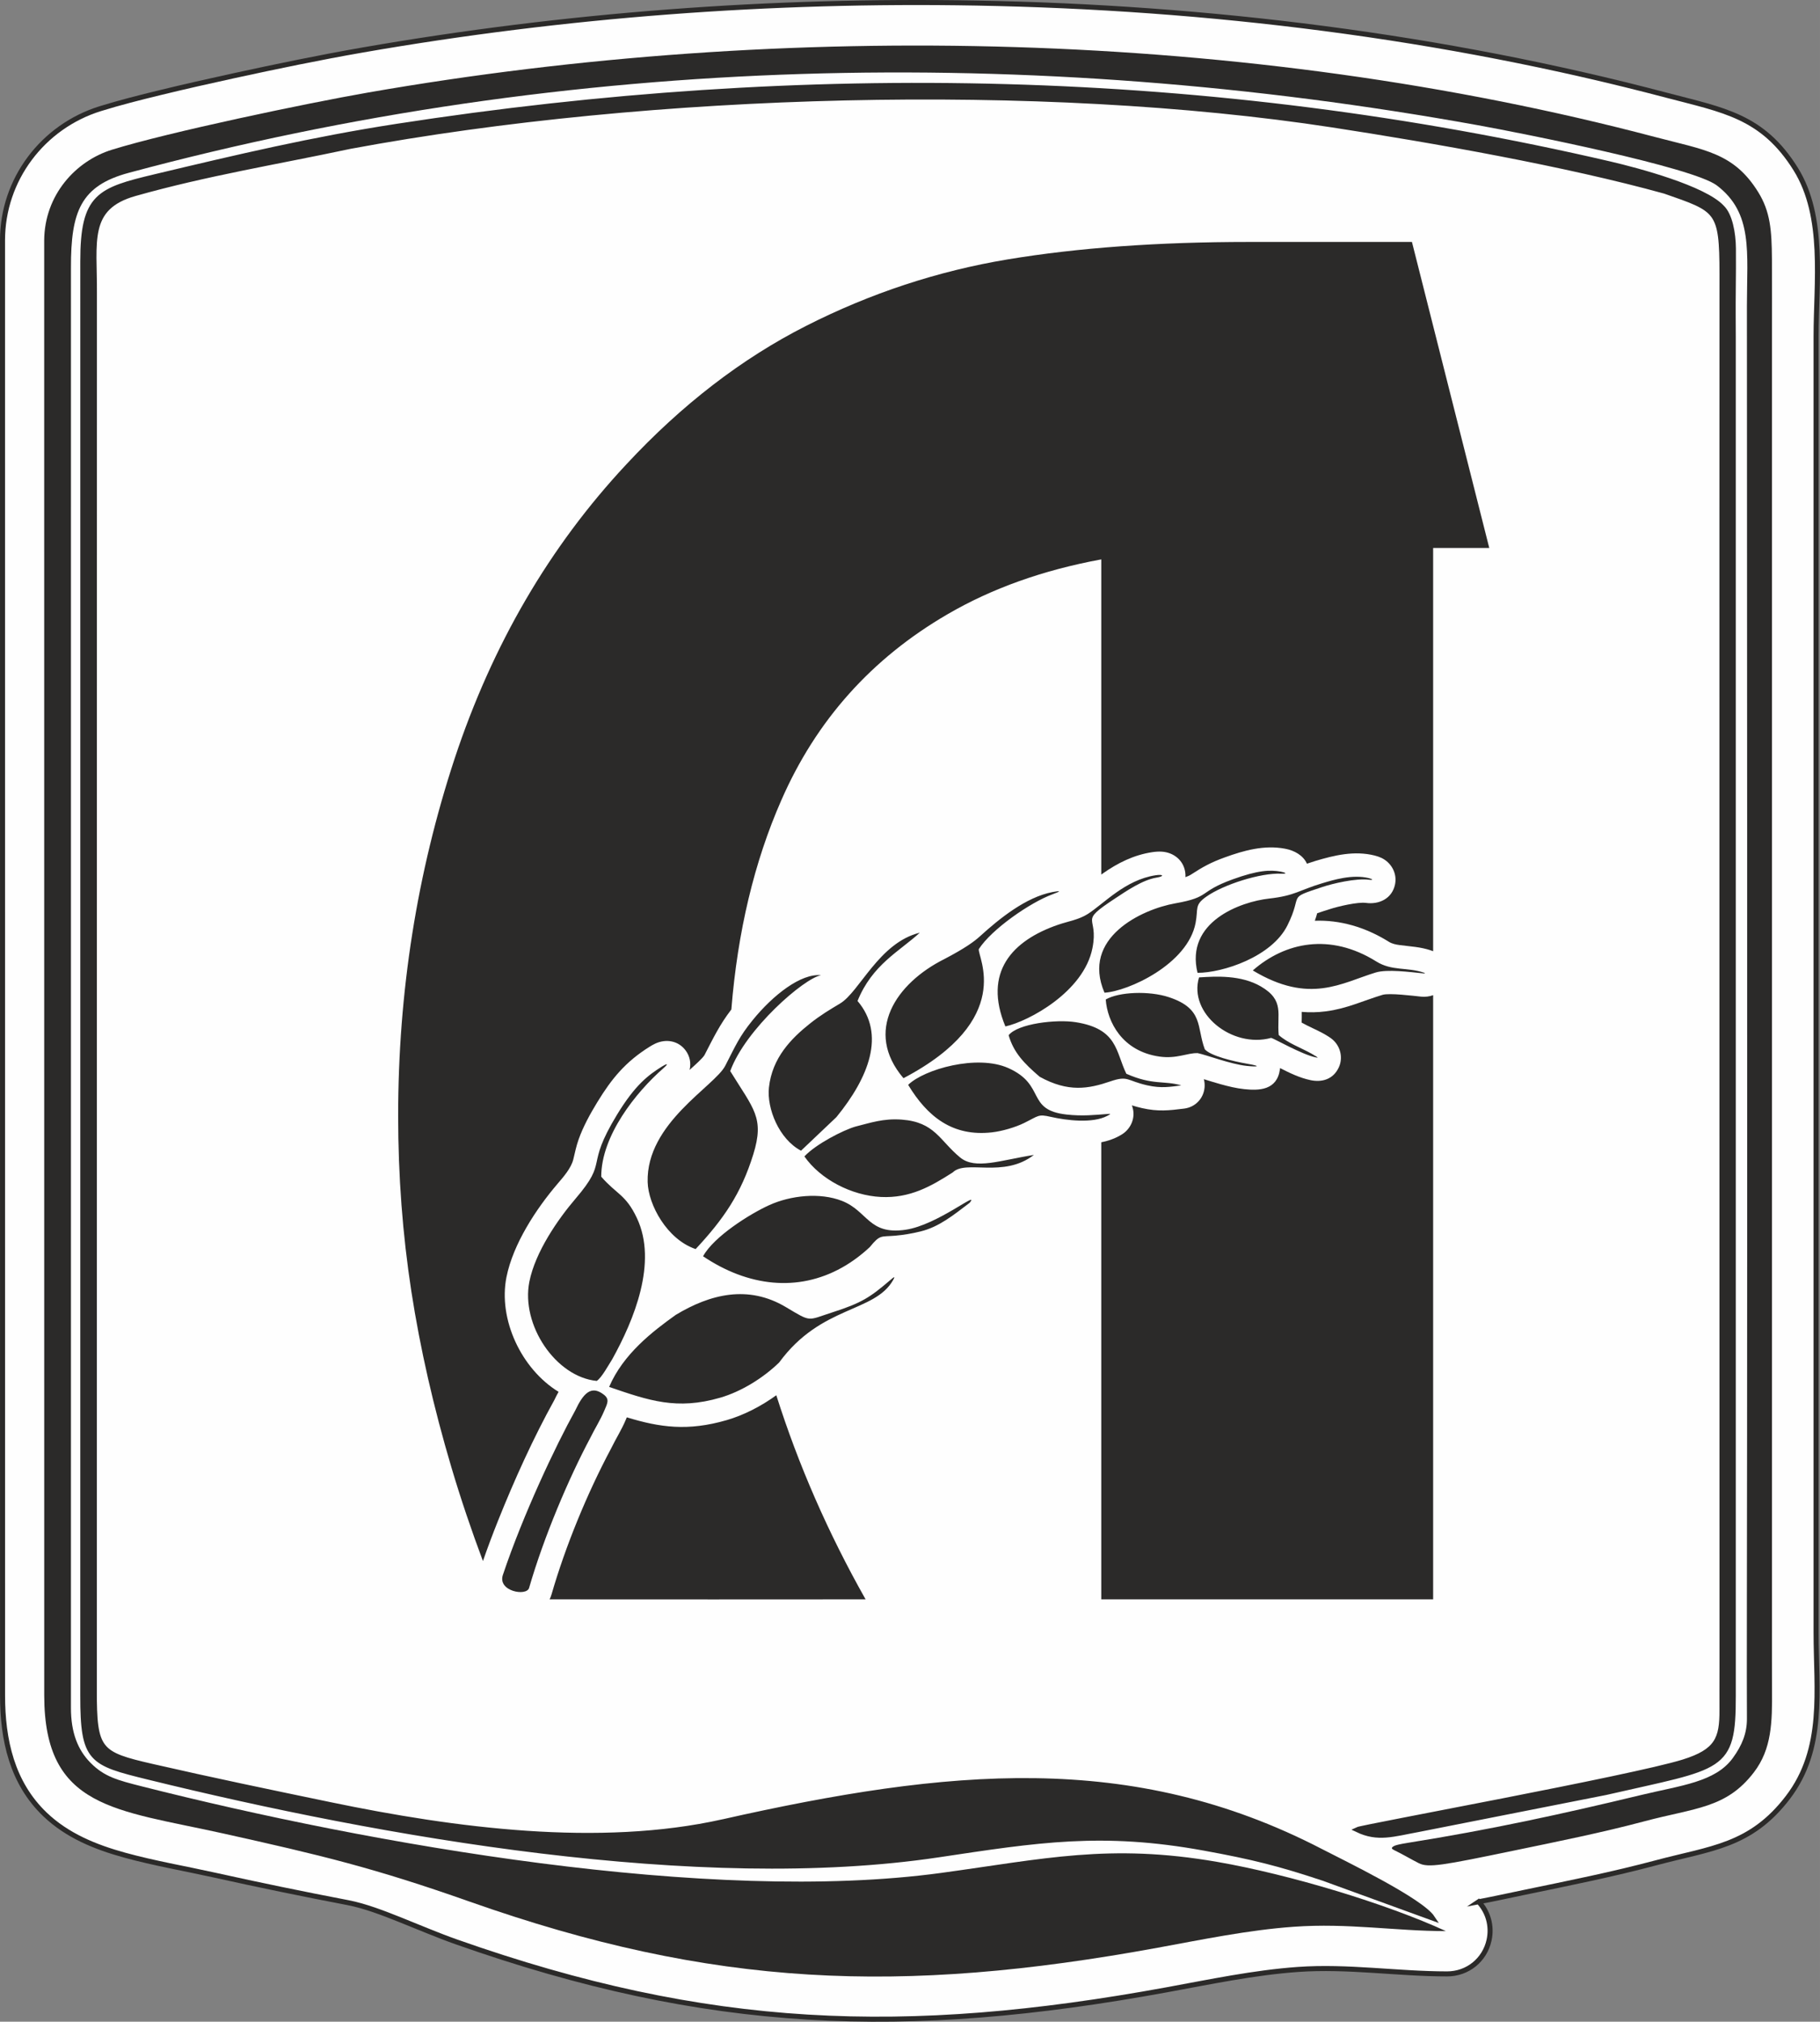
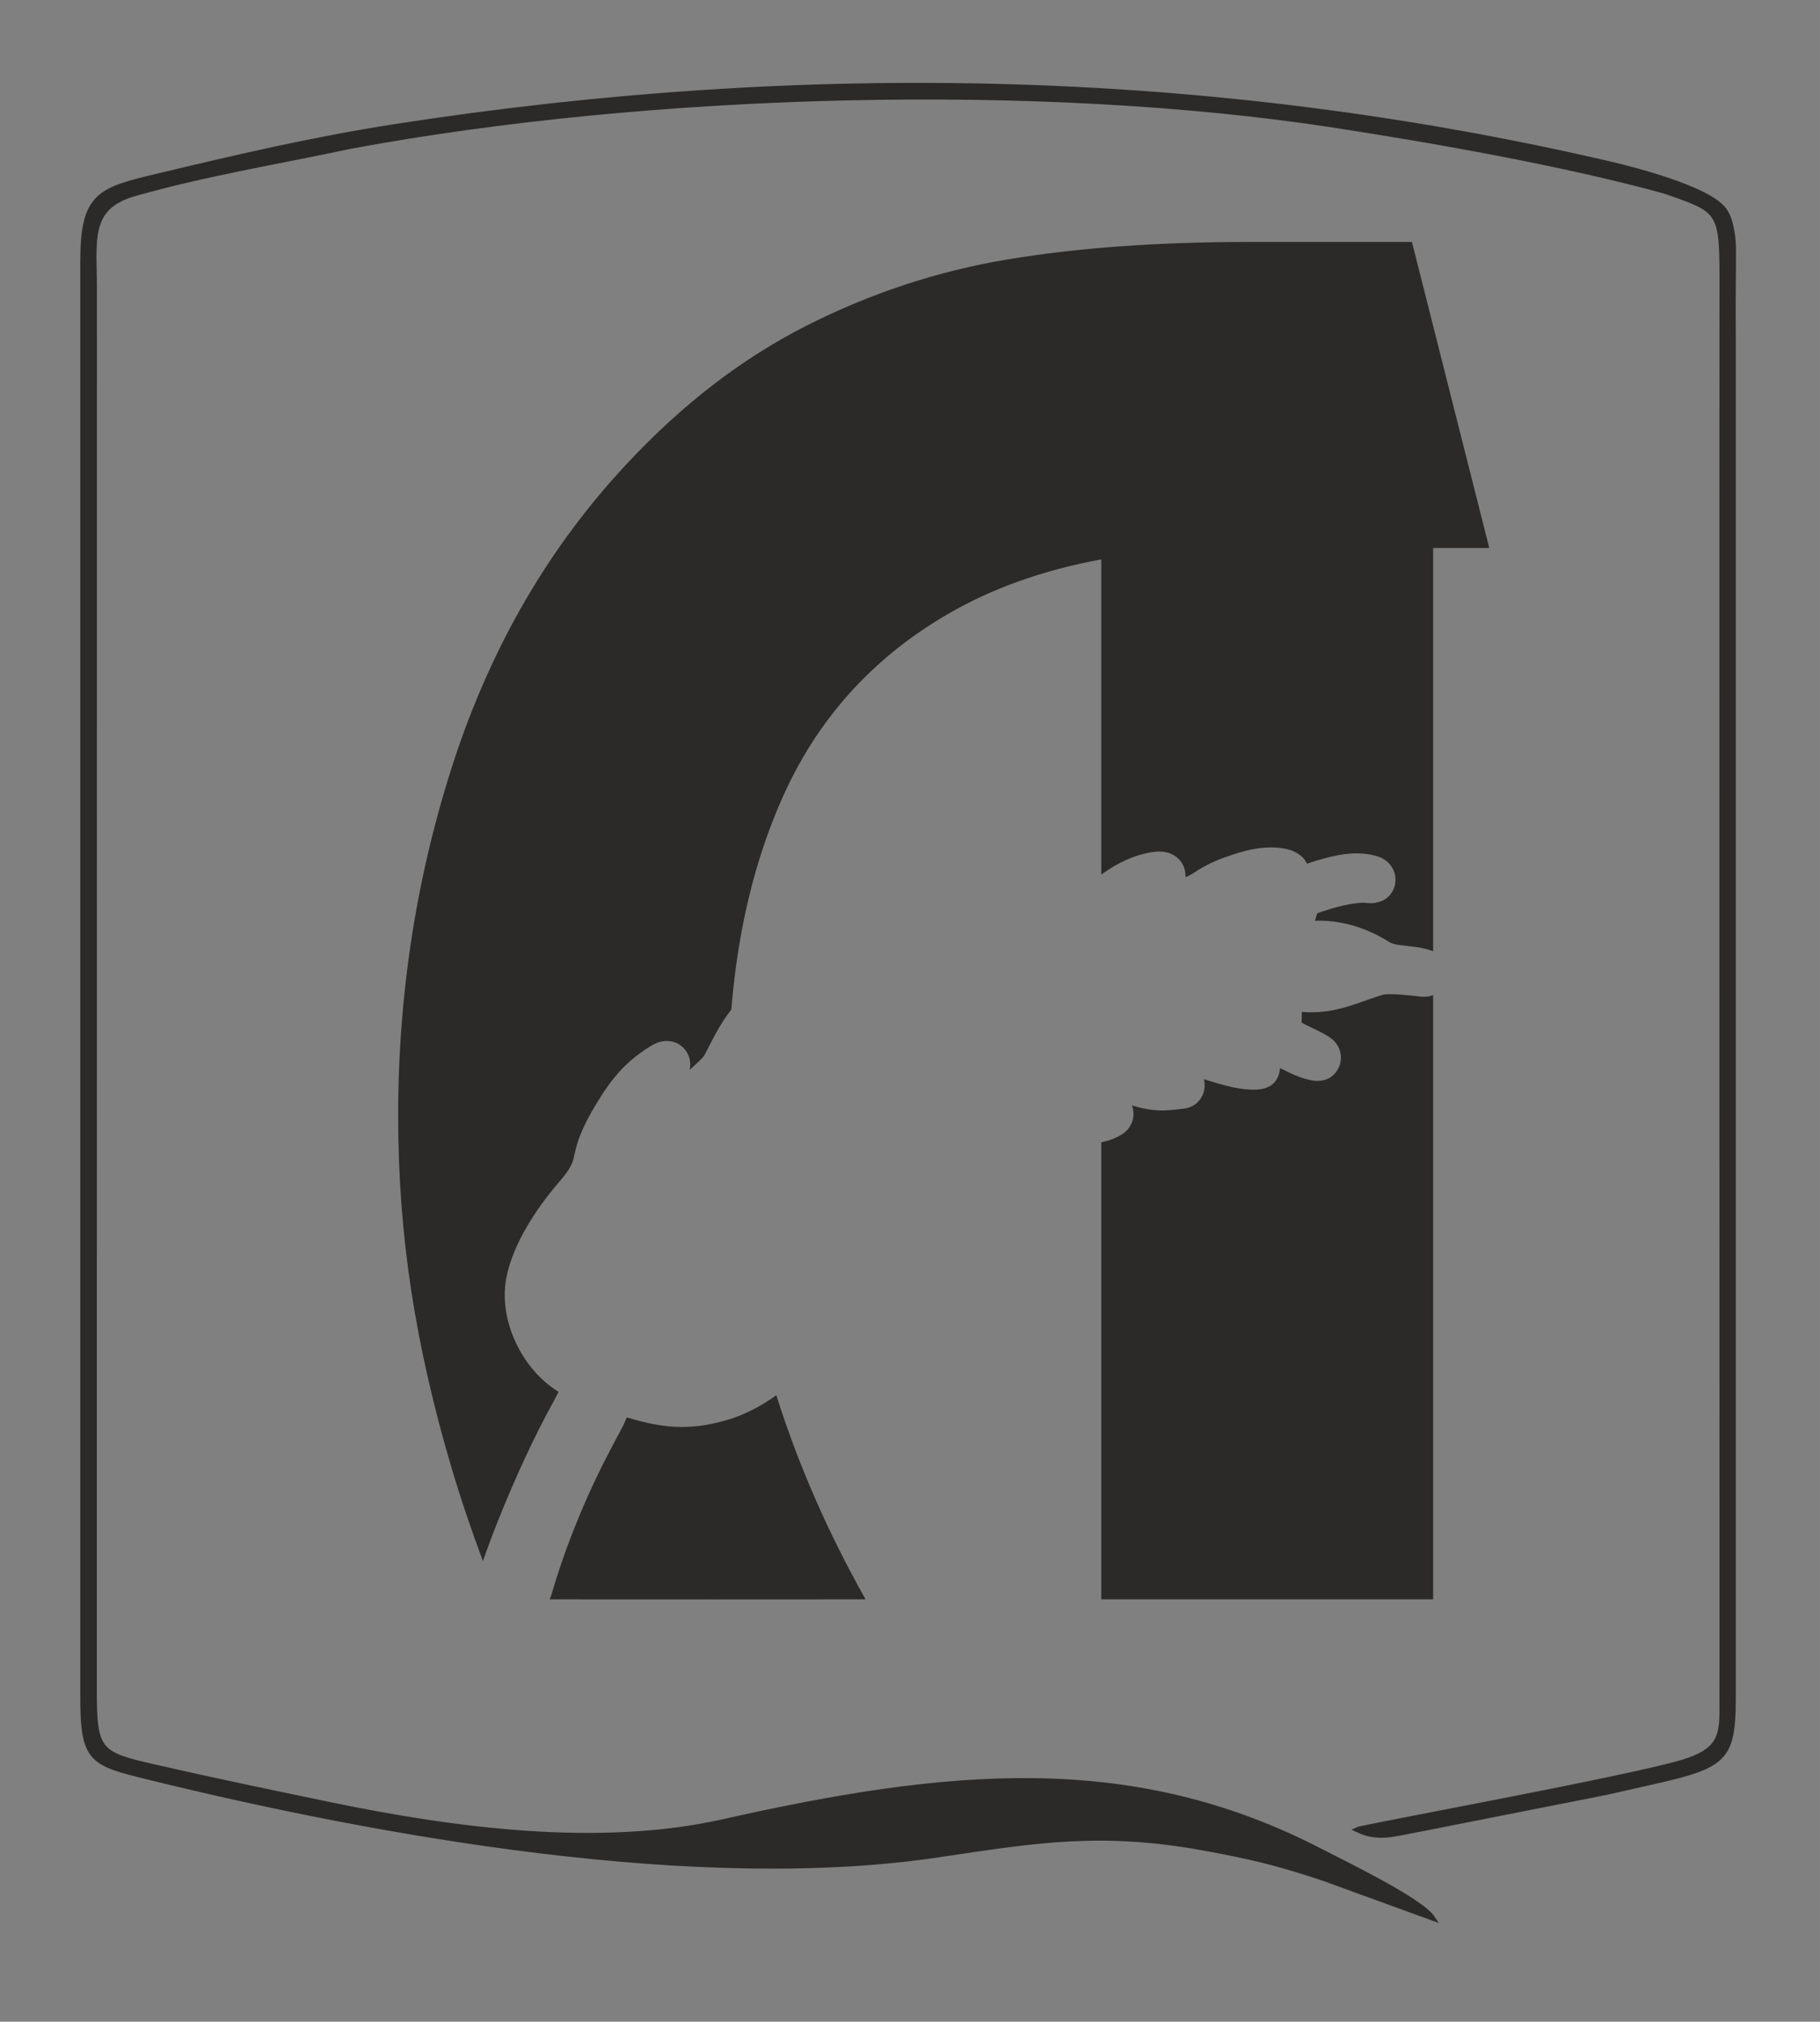
<svg xmlns="http://www.w3.org/2000/svg" xml:space="preserve" width="72.289mm" height="80.287mm" style="shape-rendering:geometricPrecision; text-rendering:geometricPrecision; image-rendering:optimizeQuality; fill-rule:evenodd; clip-rule:evenodd" viewBox="0 0 6635.99 7370.22">
  <rect x="0" y="0" width="6635.99" height="7370.22" fill="#808080" stroke="none" />
  <defs>
    <style type="text/css">  .str0 {stroke:#2B2A29;stroke-width:18.36;stroke-miterlimit:22.926} .fil0 {fill:#FEFEFE} .fil1 {fill:#2B2A29} .fil2 {fill:#2B2A29;fill-rule:nonzero}  </style>
  </defs>
  <g id="Слой_x0020_1">
-     <path class="fil0 str0" d="M5391.49 6933c34.17,36.52 49.22,88.04 37.86,139.95 -15.89,72.63 -78.48,122.99 -152.83,122.98 -181.74,-0.01 -362.03,-29.18 -543.82,-16.24 -160.62,11.44 -321.24,45.46 -479.44,74.38 -953.71,174.33 -1671.25,149.03 -2589.81,-175.01 -68.75,-24.25 -136.05,-53.32 -203.81,-80.23 -59.83,-23.76 -127.75,-50.48 -191,-62.61 -161.9,-31.05 -323.41,-64.19 -484.32,-99.98 -109.53,-24.35 -221.82,-43.42 -329.88,-73.23 -106.5,-29.38 -209.19,-70.85 -290.3,-148.35 -120.51,-115.14 -154.83,-272.4 -154.84,-433.49l-0.13 -5305.14c0,-221.39 146.46,-414.73 356.92,-480 71.11,-22.05 144.24,-40.46 216.57,-58.08 89.72,-21.87 179.86,-42.25 270.09,-61.88 155.21,-33.75 312.02,-66.32 468.5,-93.6 737,-128.46 1491.03,-184.88 2238.93,-171.3 845.65,15.34 1700.25,120.5 2518.66,336.56 203.57,53.74 347.97,74.58 468.87,269.08 108.06,173.85 74.01,412.82 74.01,608.7 0,1575.57 0,3151.15 0,4726.72 0,208.72 33.67,422.3 -103.35,601.1 -136.11,177.6 -280.58,184.27 -479.44,237.4 -158.64,42.38 -320.14,74.71 -480.89,108.02 -54.45,11.28 -110.57,23.64 -166.57,34.27z" />
-     <path class="fil1" d="M5272.03 7039.96c-217.26,-99.88 -570.1,-206.69 -834.17,-252.43 -393.02,-68.08 -631.97,-10.8 -1006.21,40.25 -843.2,114.99 -2078.56,-103.79 -2914.36,-315.5 -89.2,-22.58 -136.89,-35.03 -187.21,-85.87 -45.72,-46.17 -71.62,-109.08 -71.45,-201.13 0.02,-1750.03 0.03,-3500.05 0.06,-5250.08 -0.31,-203.64 35.2,-297.89 210.26,-345.02 1615.5,-434.87 3286.55,-468.47 4920.1,-173.61 166.85,30.11 783.3,153.02 870.71,219.39 133.07,101.05 109.76,242.91 109.76,439.32 0,123.85 2.36,3374.83 -0.08,4693.64 -0.44,237.89 -0.23,374.25 0.13,456 0.22,52.94 -17.12,96.87 -51.54,144.16 -63.95,87.84 -189.44,99.78 -333.45,134.48 -292.26,70.42 -553.83,127.18 -849.56,174.28 -33.99,5.43 -47.12,9.02 -52.74,12.21 -11.36,6.44 -7.98,10.34 0.98,14.69 33.36,16.19 60.46,32.79 89.67,47.51 34.88,17.57 84.68,8.53 348.89,-46.23 157.8,-32.72 321.42,-65.68 472.25,-105.98 186.96,-49.95 299.78,-46.97 400.82,-178.83 65.45,-85.39 66.95,-183.29 66.22,-300.68 -0.39,-62.98 -0.3,-141.02 -0.3,-207.84 0,-192.6 0,-4534.13 0,-4726.73 0,-75.02 0.51,-197.05 -0.06,-281.85 -0.72,-105.75 -6.15,-173.1 -50.38,-244.26 -89.26,-143.6 -195.23,-152.72 -375.94,-200.42 -1486.43,-392.4 -3170.05,-427.46 -4690.79,-162.38 -226.22,39.43 -729.42,144.89 -935.69,208.86 -131.57,40.8 -245.66,164.54 -246.83,330.57 0.05,1768.38 0.09,3536.77 0.14,5305.15 0.63,412.27 260.57,415.19 652.53,502.37 357.77,79.56 549.52,125.33 897.22,247.99 889.04,313.64 1572.06,340.02 2509.62,168.64 161.04,-29.43 330.85,-64.73 496.47,-76.52 199.63,-14.21 370.64,15.84 554.94,15.84z" />
    <path class="fil1 str0" d="M2636.32 6641.27c-451.75,101.4 -980.6,31.53 -1431.93,-62.19 -216.61,-44.98 -429.75,-89.14 -648.62,-139.35 -195.92,-44.94 -212.31,-57.33 -211.9,-279.89l0.33 -5089.11c1.46,-189.89 -32.32,-314.26 147.58,-365.09 260.58,-73.73 518.06,-115.28 784.4,-172.02 1098.89,-204.21 2522.53,-240.77 3581.34,-78.27 369.98,56.78 853.13,141.97 1213.02,241.74 192.96,67.41 208.09,67.5 208.09,301.91 -0.61,319.78 0.04,4753.84 0.04,5073.61 0,63.87 -0.44,116.4 -0.11,160.64 0.8,105.64 -17.52,151.74 -140.68,190.11 -186.87,58.21 -1170.08,237.22 -1189.38,246.74 75.66,36.4 130.77,16.27 224.14,-0.75l682.15 -134.71c425.31,-97.6 465.64,-79.21 465,-352.99l-0.02 -4955.68c0,-48.35 -0.82,-94.18 0.02,-174.67 0.5,-50.45 0.91,-97.63 0.5,-144.61 -0.5,-57.75 -12.92,-122.65 -41.6,-150.27 -64.84,-70.07 -305.63,-134.73 -409.92,-158.98 -1456.3,-338.48 -2934.77,-366.72 -4421.97,-136.85 -308.08,47.62 -579.51,111.74 -880.04,183.35 -205.78,49.04 -265.1,68.98 -264.87,309.48l-0.03 5228.24c-0.27,236.39 29.73,245.49 238.81,296.88 853.56,209.76 2007.89,414.07 2880.18,283.47 361.53,-54.13 596.18,-92.7 970.82,-24.38 174.83,31.88 271.6,55.9 433.45,109.79l398.09 144.84c-42.24,-64.22 -325.56,-201.01 -408.35,-243.86 -691.08,-357.69 -1357.5,-291.4 -2178.58,-107.1z" />
    <path class="fil2" d="M3156.1 5830.51c-387.82,0.57 -702.53,0.14 -1152.15,0.03 2.77,-5.56 5.11,-11.56 6.99,-18 51.25,-177.29 130.1,-368.54 216.7,-531.07 0.48,-0.9 0.87,-1.67 1.32,-2.6 17.05,-34.84 37.71,-67 52.79,-103.08 1.27,-3 2.49,-5.93 3.69,-8.81 120.8,36.85 222.5,51.25 364.27,10.13 62.5,-18.14 125.54,-50.67 180.83,-90.67 80.62,254.46 189.14,502.49 325.55,744.07zm-1395.23 -139.63c-41.39,-110.25 -80.52,-225.62 -114.8,-340.96 -65.31,-220.01 -114.13,-434.14 -146.22,-642.17 -32.02,-207.95 -48.1,-421.01 -48.1,-640.16 0,-451.3 68.85,-885.51 205.66,-1301.42 137.68,-416.06 346.13,-773.47 626.3,-1073.31 201.78,-217.14 420.58,-385.69 655.45,-504.84 234.88,-119.23 480.16,-199.92 734.78,-242.34 255.55,-42.42 548.92,-63.68 879.98,-63.68l594.23 0 281.96 1115.74 -204.66 0 0 1469.99c-2.5,-1.03 -5.04,-1.96 -7.61,-2.82 -40.16,-13.45 -73.95,-14.13 -114.56,-19.63 -14.16,-1.91 -27.48,-4.6 -39.76,-12.26 -86.91,-54.25 -179.21,-79.73 -269.47,-76.38 1.84,-5.13 3.57,-10.31 5.2,-15.51 1.22,-3.9 2.29,-7.87 3.32,-11.83 15.39,-5.65 33.96,-10.96 46.23,-15.07 29.02,-9.68 101.87,-26.79 131.95,-22.67 46.96,6.41 94.92,-14.96 105.79,-67.6 8.34,-40.39 -13.87,-79.66 -49.96,-96.65 -7.84,-3.68 -16.12,-6.4 -24.5,-8.49 -73.72,-18.44 -146.12,-1.18 -216.96,20.05 -10.55,3.18 -20.42,6.45 -29.84,9.75 -13.63,-30.53 -45.86,-48.28 -79.54,-54.6 -76.26,-14.32 -149.49,5.98 -220.9,31.94 -49.46,17.98 -78.61,33.96 -121.65,61.94 -6.08,3.95 -13.26,7.13 -20.96,9.79 0.39,-5.93 0.15,-11.96 -0.73,-18 -6.44,-44.17 -42.75,-72.08 -84.93,-74.93 -12,-0.81 -24.22,0.15 -36.1,1.96 -66.51,10.14 -124.66,39.04 -179.19,77.33 -1.96,1.38 -3.92,2.77 -5.88,4.2l0 -1148.98c-212.12,39.05 -398.82,105.74 -560.33,199.84 -276.29,160.51 -479.09,386.7 -606.43,678.5 -98.45,224 -159.13,478.28 -182.04,762.44 -42.31,55.09 -65.13,102.64 -97.97,166.37 -7.59,12.55 -36.32,37.61 -48.04,48.33 -2.09,1.92 -4.19,3.84 -6.28,5.76 5.86,-23.94 1.65,-49.73 -14.89,-71.64 -26.89,-35.64 -71.39,-42.06 -109.25,-24.82 -7.52,3.43 -14.81,7.56 -21.81,11.95 -87.28,54.68 -137.58,115.14 -191.14,203.06 -25.79,42.3 -50.78,87.64 -67.41,134.46 -8.92,25.11 -13.29,47.62 -19.48,73.02 -7.76,31.83 -36,63.97 -56.6,88.03 -79.17,92.49 -163.02,220.5 -187.1,341.22 -30.61,153.62 53.81,334.83 190.02,418.25 -5.55,9.76 -10.66,19.76 -15.42,29.77 -76.87,138.76 -146.04,291.76 -204.88,438.84 -19.6,48.97 -38.25,98.41 -55.5,148.28zm3464.59 -2062.97l0 2202.6 -1210.05 0 0 -1666.25c22.44,-4.42 43.69,-11.37 62.66,-21.55 4.41,-2.37 8.8,-4.78 13.04,-7.46 32.74,-20.74 49.94,-60.74 38.01,-99.22 -0.68,-2.19 -1.4,-4.32 -2.19,-6.38 12.37,3.87 24.85,7.25 37.61,10.12 57.79,13.01 96.94,8.69 153.31,1.61 40.49,-5.09 71.04,-37.12 74.25,-77.8 0.8,-10.17 -0.17,-20.08 -2.69,-29.38 20.3,6.3 40.57,12.62 61.04,18.32 28.16,7.84 57.58,14.99 86.67,18.01 52.6,5.47 119,4.9 129.69,-72.25 0.21,-1.51 0.37,-3.03 0.5,-4.54 35.76,18.22 71.98,35.9 111.56,44.08 40.47,8.37 81.99,-2.29 102.51,-46.41 16.52,-35.54 5.96,-77.65 -23.32,-102.32 -3.96,-3.32 -8.13,-6.29 -12.47,-9.1 -7.01,-4.55 -14.26,-8.78 -21.55,-12.86 -20.2,-11.3 -52.55,-24.86 -78.04,-39.18 0.21,-13.03 0.72,-25.89 0.33,-39.08 28.48,2.43 57.65,1.94 87.63,-1.9 76.36,-9.78 135.71,-38.67 207.23,-60.3 25.27,-7.24 111.68,3.69 140.06,6.6 15.29,1.57 30.48,-0.28 44.21,-5.34z" />
-     <path class="fil1" d="M2175.68 5034.16c17.59,-10.52 44.16,-59.74 56.58,-79 79.49,-143.25 165.96,-352.8 90.13,-514.28 -40.75,-86.86 -74.33,-86.67 -130.18,-151.25 -0.1,-149.11 126.44,-307.93 226.46,-395.21 23.48,-20.5 10.84,-16.31 -5.09,-6.33 -49.8,31.2 -97.54,66.74 -163.63,175.21 -120.06,197.05 -28.21,162.5 -151.51,306.57 -64.1,74.9 -146.68,194.08 -168.29,302.51 -31.45,157.76 96.18,347.15 245.54,361.79zm858.42 -249.65c-92.16,29.62 -74.4,36.78 -168.42,-19.29 -137.4,-81.99 -275.71,-47.89 -401.93,28.34 -84.3,60.29 -191.4,142.39 -242.8,262.56 145.68,49.97 246.92,85.11 405.05,39.21 76.97,-22.31 157.17,-72.07 214.95,-128.42 152.94,-208.97 347.9,-181 415.48,-300.43 9.31,-16.44 2.1,-10.51 -9.22,-0.87 -74.58,63.61 -103.42,83.65 -213.11,118.9zm-497.69 -230.99c101.42,-108.71 165.71,-201.41 210.27,-345.48 41.28,-133.5 1.37,-164.54 -84.14,-303.35 55.83,-153.26 269.74,-339.08 331.15,-349.45 -73.57,-7.34 -175.31,72.57 -249.32,163.67 -49.19,60.53 -61.87,92.36 -100.05,166.44 -38.55,74.82 -288.52,209.07 -282.89,423.79 2.18,82.52 70.5,209.11 174.97,244.39zm268.69 -160.32c-71.69,32.51 -202.43,114.95 -241.61,186.55 163.62,110.3 345.6,131.23 506.14,41.47 35.09,-19.61 69.17,-44.52 101.8,-74.95 37.77,-46.39 39.8,-36.99 92.57,-41.53 31.17,-2.7 61.33,-7.9 92.73,-15.58 66.98,-16.39 118.98,-58.84 179,-104.48 38.33,-48.54 -116.86,81.09 -233.72,98.37 -135.26,19.98 -137.63,-68.22 -232.1,-105.21 -80.3,-31.46 -187.03,-19.9 -264.8,15.36zm115.55 -198.28l129.07 -122.44c118.03,-144.51 180.31,-302.25 76.97,-423.4 53.72,-132.73 152.39,-180.42 227.04,-248.91 -149.06,36.49 -219.49,215.72 -290.88,258.29 -37.72,22.51 -71.58,42.7 -109.3,72.71 -68.72,54.66 -138.19,125.08 -149.89,233.46 -8.24,76.36 36.87,188.27 117,230.29zm367.63 -113.31c-67.32,-5.14 -115.23,11.92 -169.63,25.53 -44.4,12.97 -143.32,63.41 -185.69,108.65 58.34,83.59 171.62,142.48 278.76,147.8 106.46,5.26 183.36,-39.07 262.19,-89.53 48.17,-47.62 184.52,22.36 295.81,-63.72 -121.81,19.15 -213.43,54.91 -268.93,9.25 -74.95,-61.7 -91.75,-128.79 -212.5,-137.98zm-1191.27 1061.06c-69.81,125.72 -189.14,377.14 -263.45,598.85 -20.01,59.71 86.44,78.97 95.58,47.37 54.21,-187.51 144.76,-399.97 223.35,-547.47 15.73,-32.12 37.16,-66.09 50.72,-98.49 10.79,-25.8 20.75,-41.31 -1.46,-58.59 -47.08,-36.67 -75.59,-3.45 -104.73,58.34zm1197.22 -1212.04c409.21,-215.25 268.79,-443.33 274.69,-470.65 46.63,-72.56 187.04,-169.55 267.8,-199.44 32.03,-11.85 33.49,-14.75 0.3,-8.37 -96.07,18.45 -193.14,96.57 -264.04,161.22 -21.18,19.31 -55.24,44.01 -130.23,83.19 -175.76,88.01 -293.97,263.26 -148.52,434.06zm322.64 197.38c38.01,-4.29 85.68,-18.67 116.56,-33.78 54.68,-26.78 50.99,-33.34 97.79,-22.71 57,12.96 152.8,24.98 206.6,-3.86 13.49,-7.23 12.88,-7.52 0.76,-6.63 -47.83,3.56 -91.28,8.59 -149.87,2.04 -148.92,-16.62 -73.64,-107.51 -212.32,-169.43 -113.21,-50.56 -306.34,3.96 -365.09,61.23 70.74,116.8 162.56,189.34 305.57,173.15zm48.91 -386.08c85.41,-18.86 285.94,-126.38 317.41,-285.46 24.26,-122.63 -55.81,-89.99 82.78,-181.24 41.35,-27.23 99.76,-67.44 150.43,-75.73 30.49,-5 25.89,-13.1 -3.1,-8.68 -110.93,16.91 -188.32,103.61 -247.16,141.2 -32.52,20.81 -72.21,26.92 -107.22,38.89 -169.29,57.88 -274.94,173.7 -193.14,371.01zm125 183.42c104.4,57.7 178.54,43.92 257.74,16.86 65.33,-22.32 59.4,-2.5 134.69,14.45 52.02,11.7 84.54,5.16 123.99,0.19 -63.37,-18.38 -104.19,0.13 -200.42,-42.44 -39.17,-80.74 -31.09,-163.6 -184.13,-187.91 -71.1,-11.3 -211.41,4.95 -245.03,47.43 18.28,63.07 55.79,102.2 113.16,151.41zm236.38 -306.44c85.7,-4.96 303.42,-103.39 332.16,-254.33 10.2,-53.53 -5.08,-64.56 38.83,-95.59 63.14,-44.61 197.72,-87.13 272.34,-83.95 26.58,1.13 16.56,-4.2 -0.48,-7.41 -38.55,-7.24 -83.88,-5.25 -176.1,28.27 -126.67,46.06 -77.62,64.13 -208.8,87.31 -122.07,21.58 -343.9,125.67 -257.96,325.69zm519.68 258.89c-49.75,-8.6 -132.46,-28.3 -153.91,-52.55 -30.61,-80.93 -3.14,-147.64 -130.94,-189.98 -71.96,-23.83 -182.07,-19.58 -230.3,8.41 5.93,80.79 59.37,188.71 196.1,208.13 62.85,8.9 100.9,-13.7 139.01,-12.6 32.24,6.43 120.29,40.49 179.1,46.59 37.6,3.92 58.37,1.92 0.95,-8zm-180.43 -331.3c91.53,-0.08 270.5,-57.76 327.87,-173.14 59.07,-118.84 -5.85,-95.41 127.56,-139.92 36.5,-12.2 122.76,-32.79 170.41,-26.28 15.58,2.12 13.75,-2.16 -0.83,-5.8 -60.71,-15.18 -131.09,6.8 -171.85,19.02 -81.87,24.54 -98.02,44.97 -191.9,55.35 -105,11.63 -306.75,84.86 -261.27,270.78zm201.53 -8.71c207.61,124.84 323.36,45.24 448.58,7.35 40.92,-12.37 123.32,-1.73 173.39,3.4 6.31,0.64 8.38,-0.43 0.9,-2.93 -60.68,-20.31 -116.05,-5.23 -172.39,-40.41 -169.24,-105.67 -333.48,-70.02 -450.48,32.59zm66.98 245.87c8.71,1.3 112.09,60.59 161.17,70.75 7.45,1.54 12.14,2.79 3.19,-3 -4.62,-2.99 -10.36,-6.39 -16.84,-10.02 -38.94,-21.79 -87.02,-38.64 -120.06,-68.15 -7.51,-76.05 22.75,-125.92 -64.86,-177.02 -72.53,-42.3 -163.62,-37.13 -225.7,-33 -39.23,130.81 120.15,259.57 263.1,220.44z" />
  </g>
</svg>